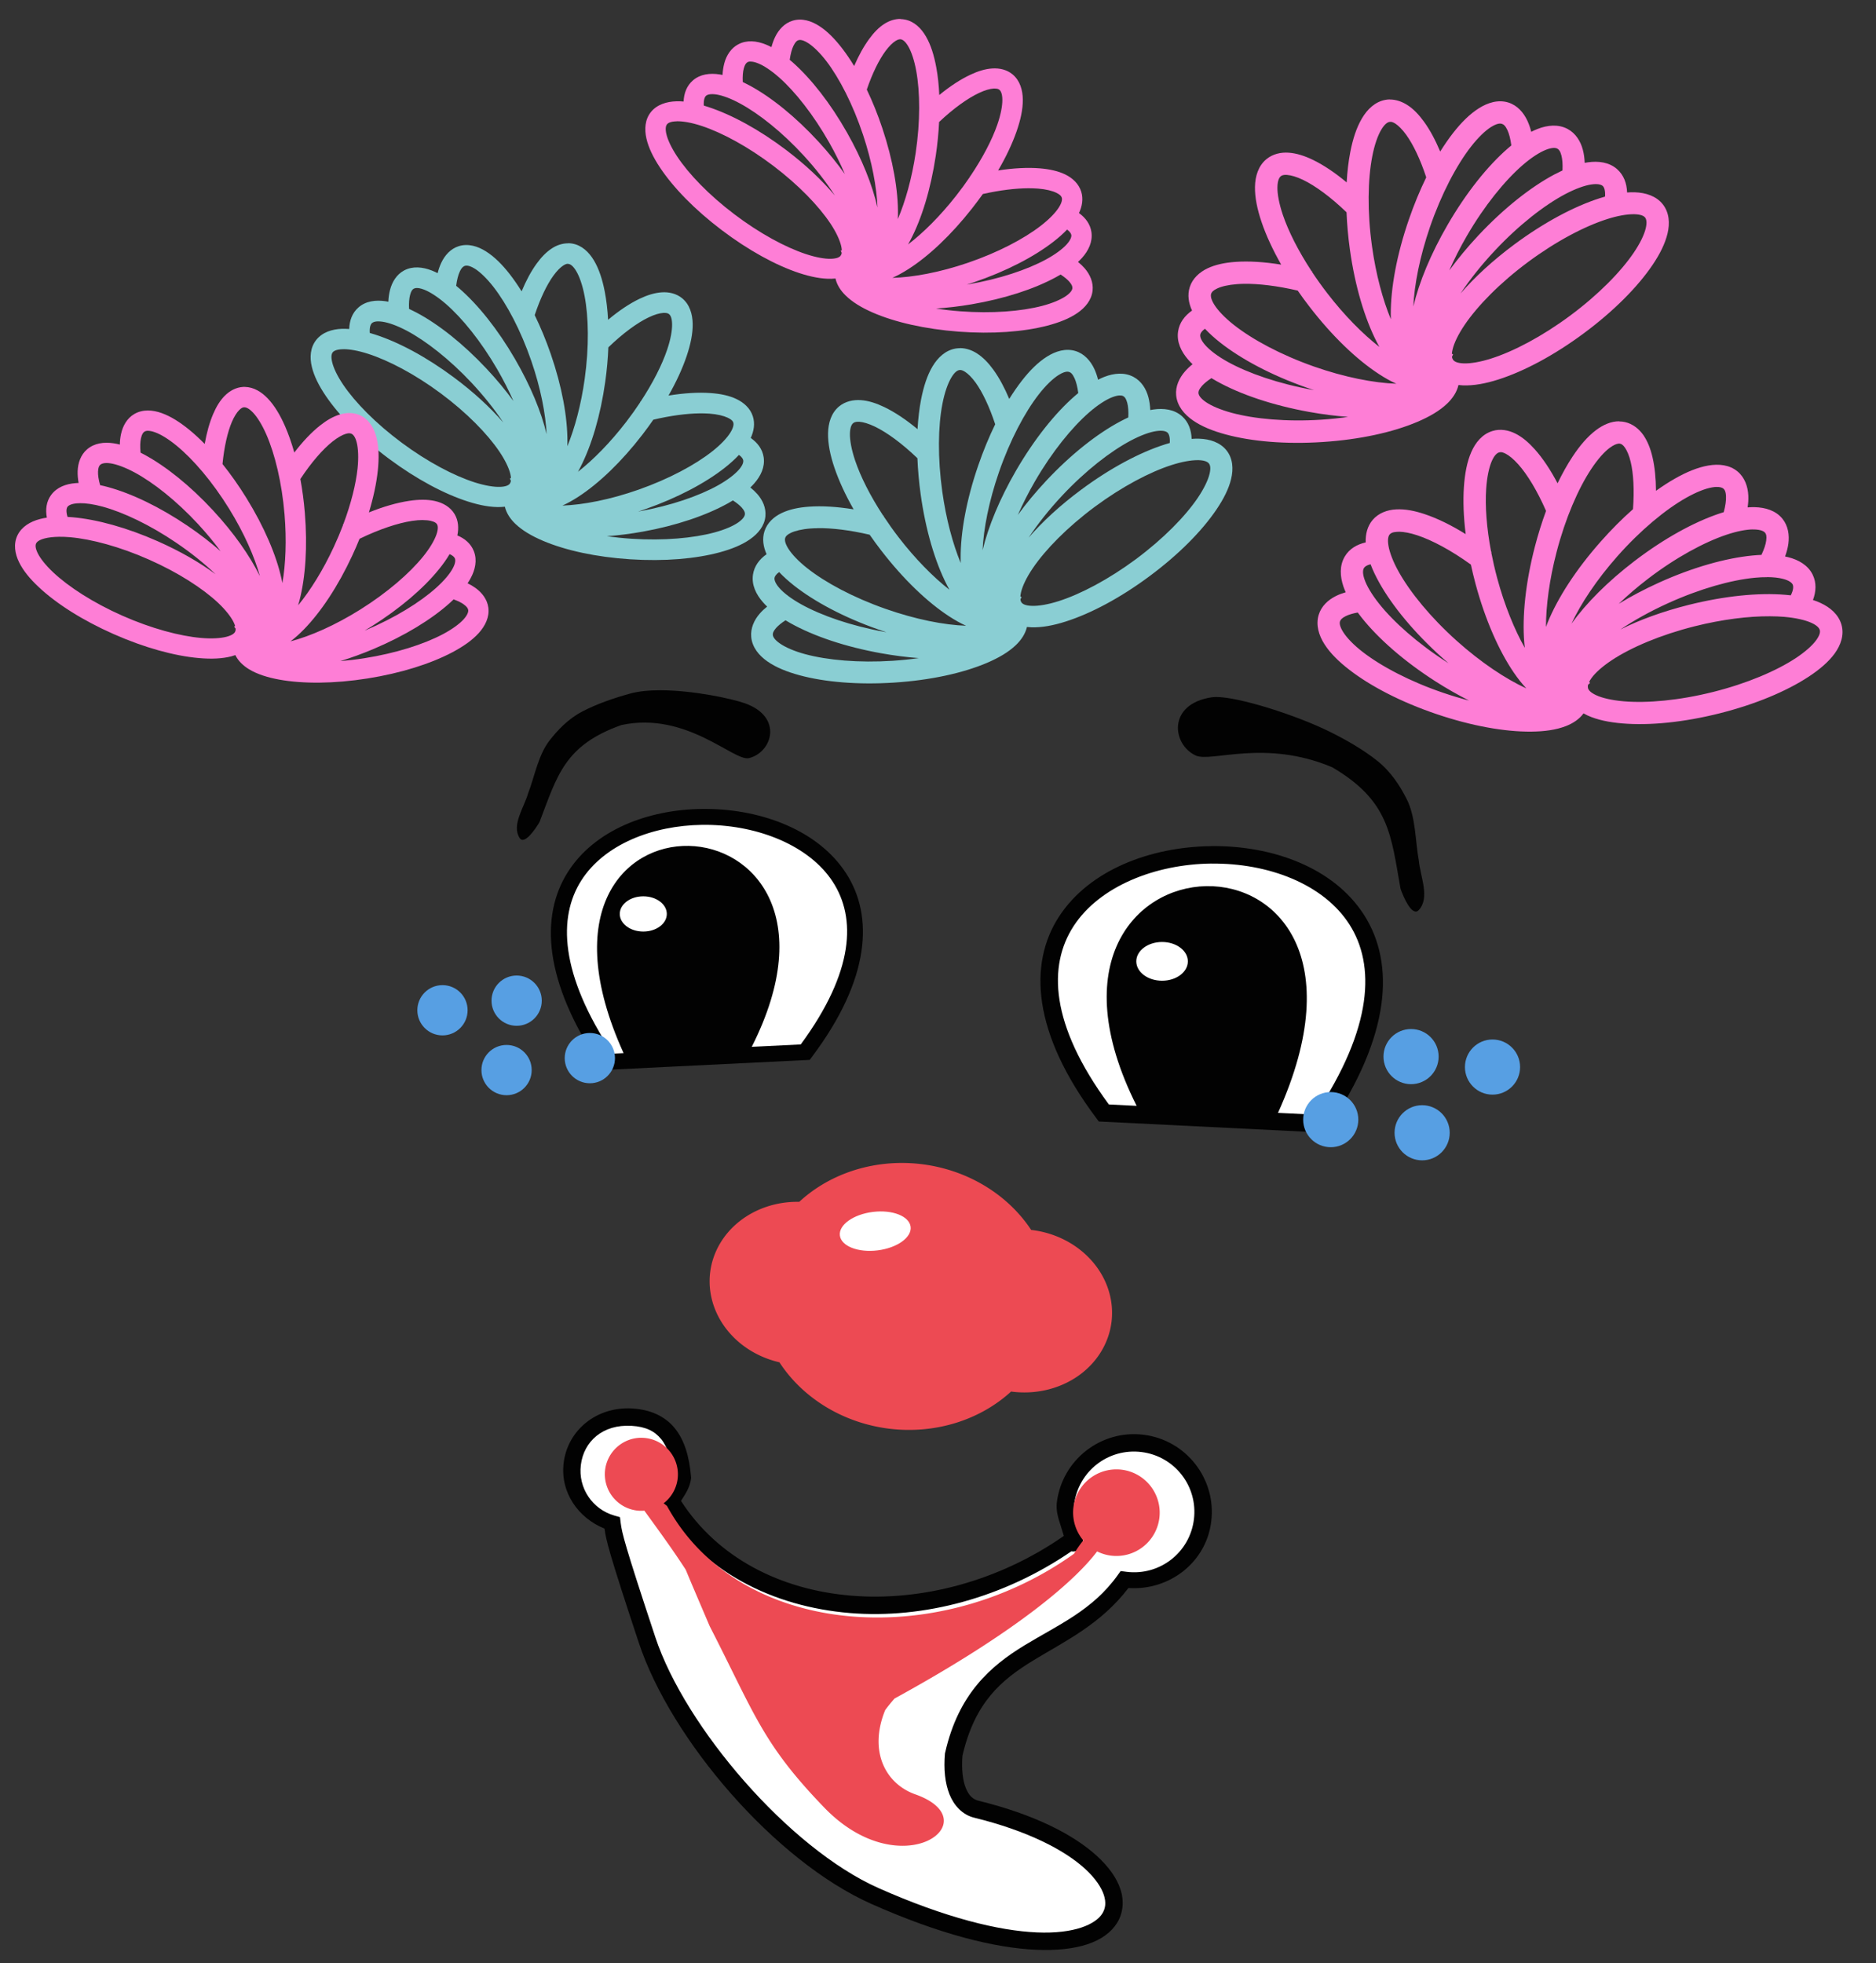
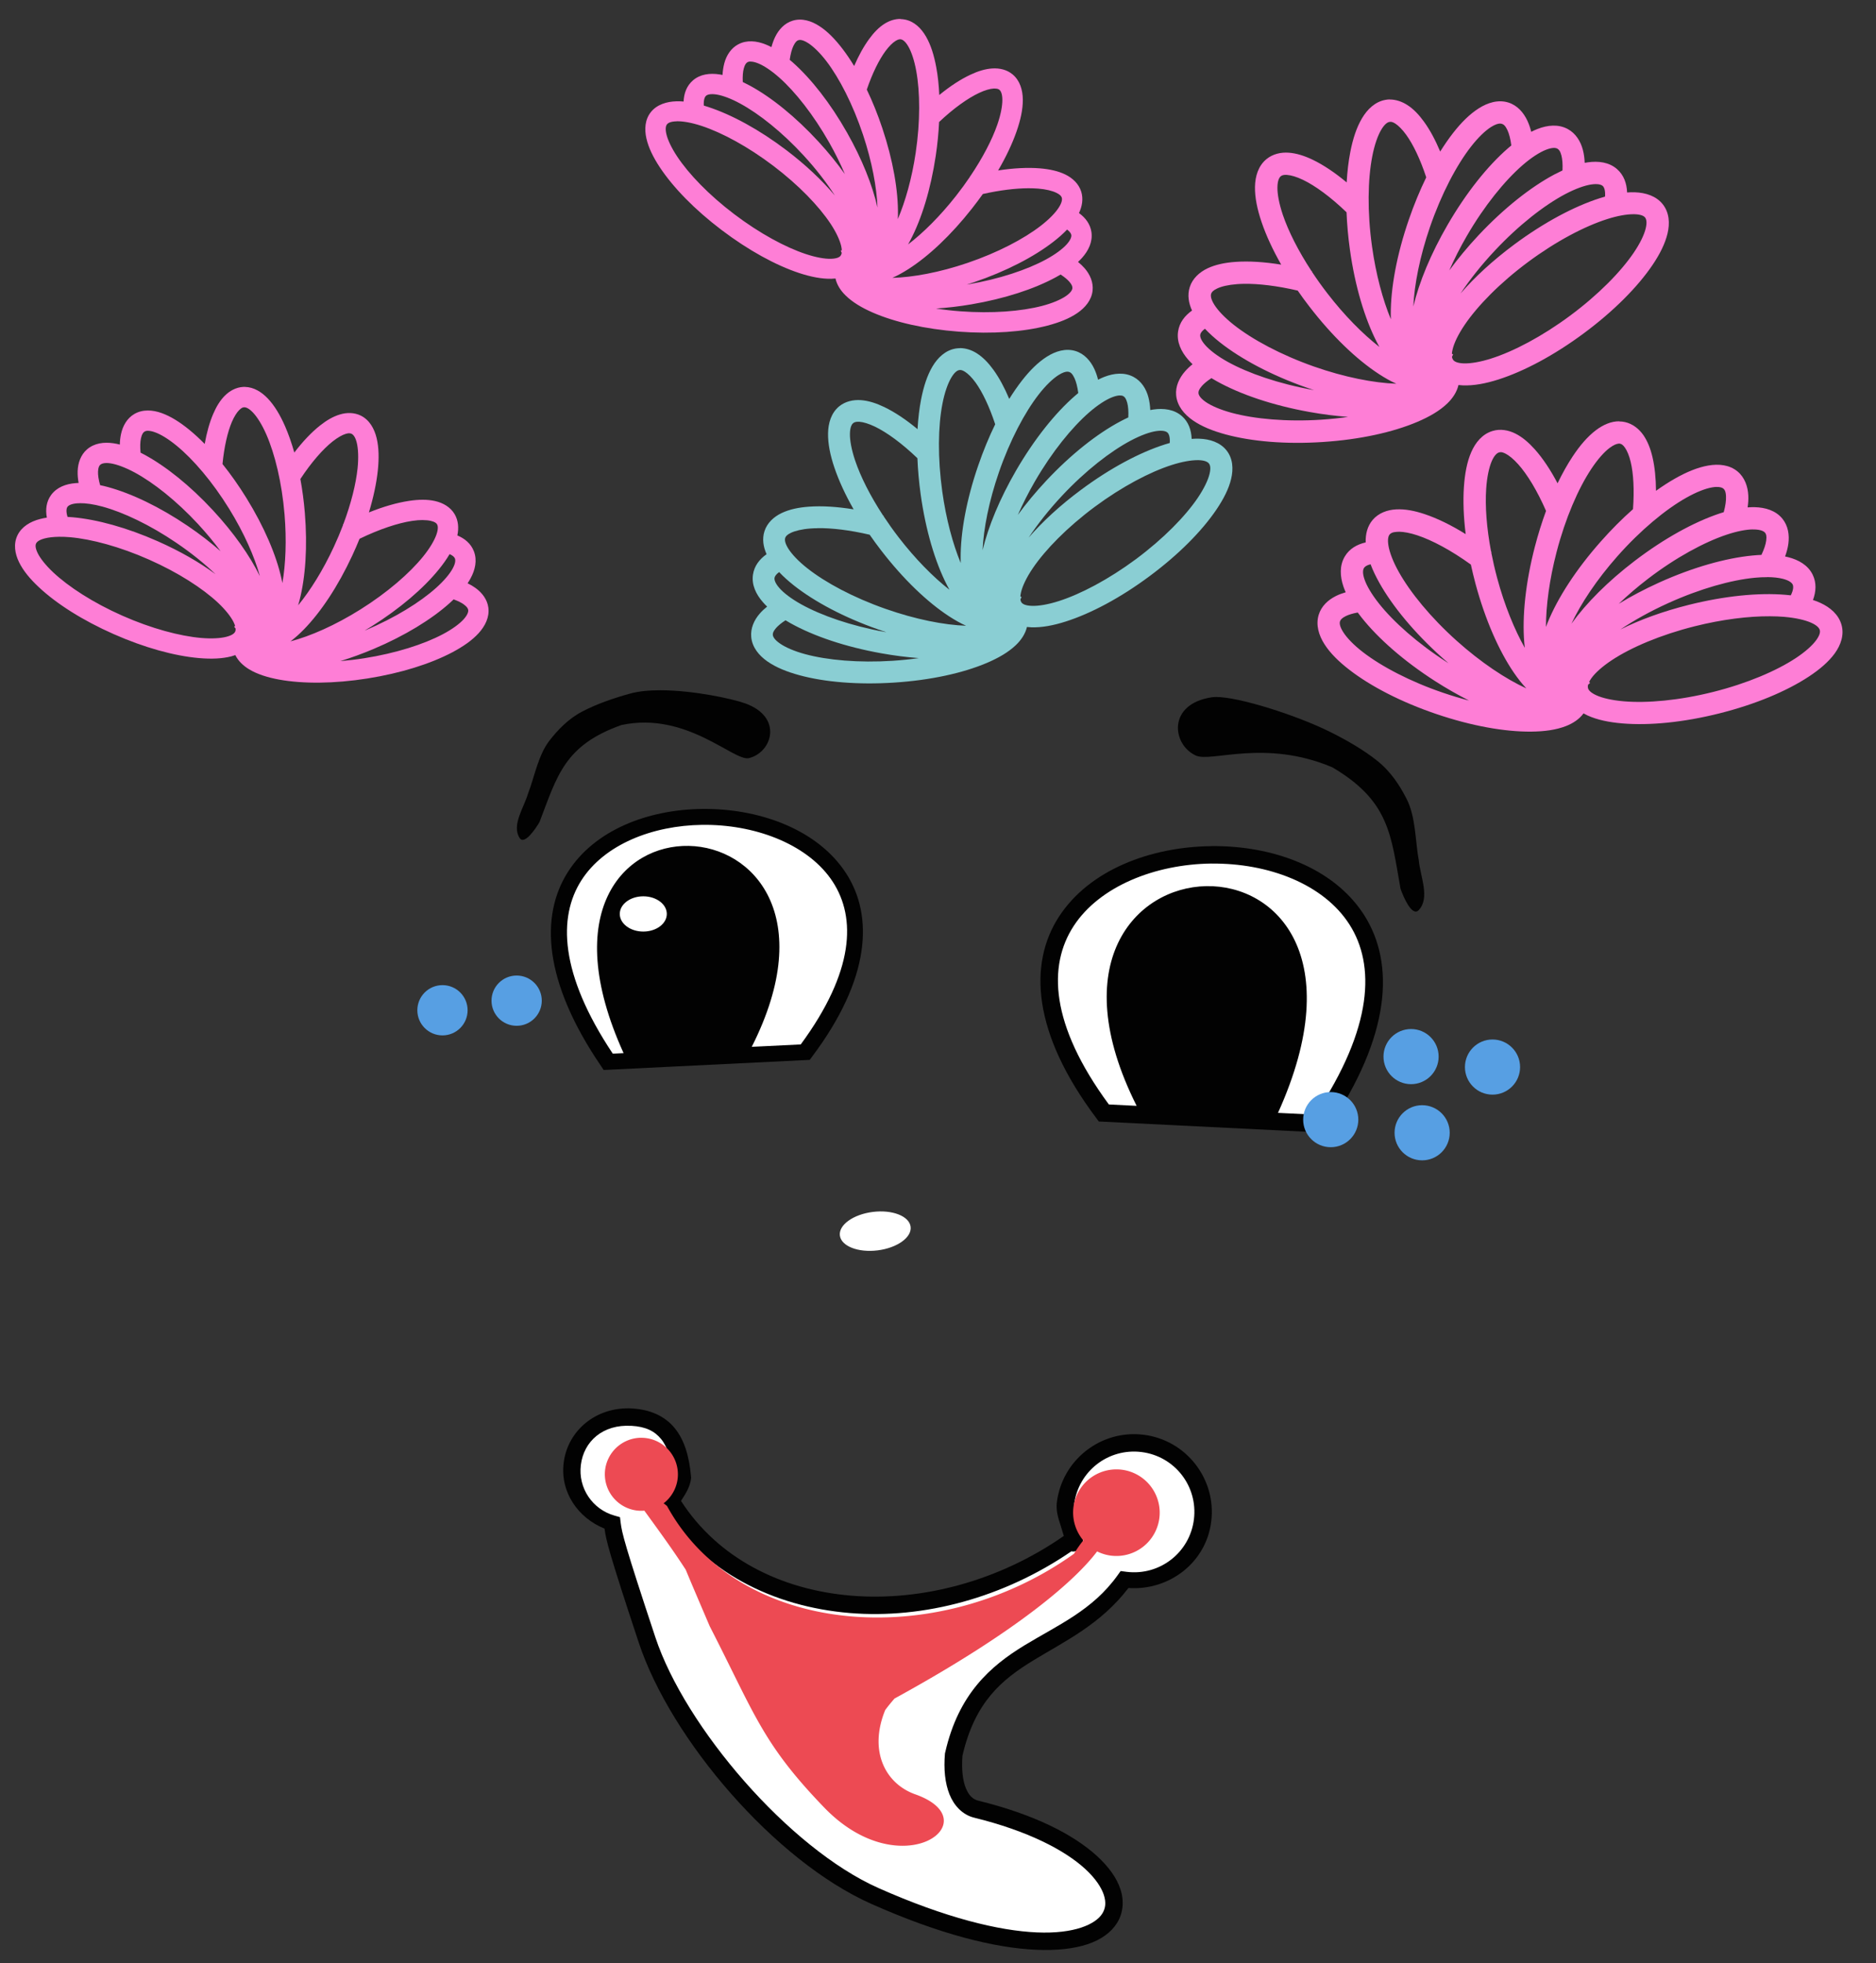
<svg xmlns="http://www.w3.org/2000/svg" xmlns:ns1="http://www.inkscape.org/namespaces/inkscape" xmlns:ns2="http://sodipodi.sourceforge.net/DTD/sodipodi-0.dtd" width="43mm" height="45mm" viewBox="0 0 43 45" version="1.1" id="svg418" ns1:version="1.2.2 (732a01da63, 2022-12-09)" ns2:docname="Clown logo.svg" xml:space="preserve">
  <rect x="0" y="0" width="43" height="45" fill="#333333" stroke="none" />
  <ns2:namedview id="namedview420" pagecolor="#ffffff" bordercolor="#999999" borderopacity="1" ns1:showpageshadow="0" ns1:pageopacity="0" ns1:pagecheckerboard="0" ns1:deskcolor="#d1d1d1" ns1:document-units="mm" showgrid="false" ns1:zoom="3.107219" ns1:cx="114.25008" ns1:cy="115.05465" ns1:window-width="1920" ns1:window-height="991" ns1:window-x="-9" ns1:window-y="-9" ns1:window-maximized="1" ns1:current-layer="layer1" />
  <defs id="defs415">
    <ns1:path-effect effect="bspline" id="path-effect4409" is_visible="true" lpeversion="1" weight="33.333" steps="2" helper_size="0" apply_no_weight="true" apply_with_weight="true" only_selected="false" />
    <ns1:path-effect effect="bspline" id="path-effect4405" is_visible="true" lpeversion="1" weight="33.333" steps="2" helper_size="0" apply_no_weight="true" apply_with_weight="true" only_selected="false" />
    <ns1:path-effect effect="bspline" id="path-effect3784" is_visible="true" lpeversion="1" weight="33.333" steps="2" helper_size="0" apply_no_weight="true" apply_with_weight="true" only_selected="false" />
    <ns1:path-effect effect="bspline" id="path-effect3780" is_visible="true" lpeversion="1" weight="33.333" steps="2" helper_size="0" apply_no_weight="true" apply_with_weight="true" only_selected="false" />
    <ns1:path-effect effect="bspline" id="path-effect3776" is_visible="true" lpeversion="1" weight="33.333" steps="2" helper_size="0" apply_no_weight="true" apply_with_weight="true" only_selected="false" />
    <ns1:path-effect effect="bspline" id="path-effect3772" is_visible="true" lpeversion="1" weight="33.333" steps="2" helper_size="0" apply_no_weight="true" apply_with_weight="true" only_selected="false" />
    <ns1:path-effect effect="bspline" id="path-effect3768" is_visible="true" lpeversion="1" weight="33.333" steps="2" helper_size="0" apply_no_weight="true" apply_with_weight="true" only_selected="false" />
    <ns1:path-effect effect="bspline" id="path-effect3764" is_visible="true" lpeversion="1" weight="33.333" steps="2" helper_size="0" apply_no_weight="true" apply_with_weight="true" only_selected="false" />
    <ns1:path-effect effect="bspline" id="path-effect3760" is_visible="true" lpeversion="1" weight="33.333" steps="2" helper_size="0" apply_no_weight="true" apply_with_weight="true" only_selected="false" />
    <ns1:path-effect effect="spiro" id="path-effect3756" is_visible="true" lpeversion="1" />
  </defs>
  <g ns1:label="Layer 1" ns1:groupmode="layer" id="layer1">
    <g id="g17331" transform="translate(-81.864,-17.616)">
      <path style="color:#000000;fill:#ffffff;stroke-width:0.4;-inkscape-stroke:none" d="m 94.982,51.169 c -0.078,0.63 0.32,1.21 0.912,1.378 0.031,0.245 0.095,0.527 0.803,2.662 0.708,2.135 3.088,4.918 5.221,5.866 6.243,2.776 7.341,-0.76 2.324,-1.99 -0.389,-0.095 -0.573,-0.586 -0.517,-1.256 0.59,-2.592 2.701,-2.283 3.92,-3.988 l 0.02,0.003 c 0.868,0.107 1.659,-0.509 1.766,-1.377 0.107,-0.868 -0.51,-1.659 -1.378,-1.766 -0.868,-0.107 -1.659,0.509 -1.766,1.377 -0.03,0.241 0.181,0.689 0.202,0.846 -3.085,2.236 -7.515,1.96 -9.249,-0.861 0.131,-0.167 0.24,-0.367 0.267,-0.581 -0.077,-0.882 -0.421,-1.34 -1.16,-1.383 -0.739,-0.043 -1.284,0.428 -1.364,1.07 z m 11.506,1.761 c 0.005,0.045 -0.008,0.064 -0.052,0.041 z" id="path11423" />
      <path style="color:#000000;fill:#020202;-inkscape-stroke:none" d="m 96.358,49.9 c -0.829,-0.048 -1.483,0.505 -1.574,1.246 -0.084,0.675 0.332,1.265 0.936,1.508 0.034,0.257 0.1,0.546 0.787,2.619 0.734,2.213 3.116,5 5.33,5.984 1.577,0.701 2.837,1.01 3.775,1.051 0.939,0.041 1.582,-0.172 1.859,-0.619 0.138,-0.224 0.162,-0.501 0.076,-0.764 -0.085,-0.263 -0.27,-0.52 -0.541,-0.768 -0.542,-0.494 -1.439,-0.953 -2.717,-1.266 -0.125,-0.031 -0.218,-0.116 -0.289,-0.293 -0.07,-0.173 -0.099,-0.432 -0.076,-0.736 0.285,-1.232 0.894,-1.74 1.627,-2.188 0.711,-0.434 1.54,-0.823 2.178,-1.658 0.936,0.063 1.782,-0.583 1.898,-1.525 0.121,-0.975 -0.575,-1.868 -1.551,-1.988 -0.975,-0.121 -1.868,0.575 -1.988,1.551 -0.024,0.193 0.036,0.37 0.09,0.539 0.034,0.108 0.049,0.16 0.07,0.229 -1.481,1.032 -3.256,1.504 -4.875,1.369 -1.628,-0.135 -3.063,-0.872 -3.9,-2.172 0.1,-0.155 0.206,-0.311 0.23,-0.512 l 0.002,-0.021 -0.002,-0.021 c -0.04,-0.464 -0.15,-0.84 -0.375,-1.115 -0.225,-0.275 -0.562,-0.426 -0.971,-0.449 z m -0.023,0.398 c 0.33,0.019 0.533,0.12 0.684,0.305 0.147,0.18 0.241,0.473 0.279,0.875 -0.025,0.157 -0.105,0.32 -0.217,0.463 l -0.086,0.109 0.074,0.117 c 0.905,1.473 2.512,2.276 4.271,2.422 1.698,0.141 3.535,-0.353 5.084,-1.416 0.007,0.001 0.008,0.005 0.016,0.006 0.047,0.005 0.125,-0.01 0.176,-0.057 0.027,-0.025 0.008,-0.034 0.019,-0.057 l 0.066,-0.049 -0.016,-0.109 v -0.008 c -1.7e-4,-0.001 -0.002,-0.003 -0.002,-0.004 l -0.037,-0.346 -0.053,0.041 c -0.014,-0.04 -0.021,-0.076 -0.035,-0.119 -0.049,-0.155 -0.08,-0.32 -0.074,-0.369 0.094,-0.761 0.782,-1.297 1.543,-1.203 0.761,0.094 1.297,0.782 1.203,1.543 -0.094,0.76 -0.781,1.296 -1.541,1.203 l -0.139,-0.018 -0.07,0.098 c -0.575,0.803 -1.365,1.137 -2.137,1.607 -0.771,0.471 -1.508,1.105 -1.814,2.453 l -0.004,0.014 -0.002,0.014 c -0.03,0.357 0.001,0.674 0.105,0.934 0.104,0.26 0.3,0.468 0.564,0.533 1.231,0.302 2.075,0.744 2.543,1.172 0.234,0.214 0.373,0.424 0.43,0.598 0.056,0.174 0.04,0.306 -0.035,0.428 -0.151,0.243 -0.636,0.47 -1.502,0.432 -0.866,-0.038 -2.086,-0.331 -3.631,-1.018 -2.05,-0.912 -4.429,-3.689 -5.111,-5.746 -0.707,-2.133 -0.766,-2.393 -0.795,-2.623 l -0.016,-0.131 -0.129,-0.037 c -0.499,-0.142 -0.834,-0.627 -0.768,-1.16 0.067,-0.543 0.506,-0.934 1.154,-0.896 z" id="path11425" />
      <path id="path10583" style="fill:#ed4a53;fill-opacity:1;stroke:none;stroke-width:0.278;stroke-dasharray:none;stroke-opacity:1" d="m 96.543,50.572 a 0.838,0.838 0 0 0 -0.809,0.734 0.838,0.838 0 0 0 0.729,0.934 0.838,0.838 0 0 0 0.17,0.003 c 0.276,0.381 0.632,0.864 0.949,1.354 0.112,0.273 0.287,0.68 0.549,1.294 1.034,2.016 1.204,2.684 2.624,4.156 1.775,1.84 3.815,0.309 2.088,-0.302 -0.677,-0.239 -1.077,-0.983 -0.689,-1.932 0.064,-0.087 0.136,-0.175 0.214,-0.264 2.845,-1.558 4.154,-2.721 4.643,-3.372 a 0.993,0.993 0 0 0 0.32,0.097 0.993,0.993 0 0 0 1.107,-0.863 0.993,0.993 0 0 0 -0.863,-1.107 0.993,0.993 0 0 0 -0.148,-0.007 0.993,0.993 0 0 0 -0.959,0.87 0.993,0.993 0 0 0 0.227,0.758 c -0.07,0.085 -0.142,0.187 -0.214,0.306 -3.154,2.255 -7.686,1.905 -9.324,-1.088 l -0.003,-0.007 c -0.028,-0.023 -0.052,-0.041 -0.079,-0.062 a 0.838,0.838 0 0 0 0.321,-0.561 0.838,0.838 0 0 0 -0.728,-0.934 0.838,0.838 0 0 0 -0.125,-0.006 z" />
-       <path id="ellipse10443" style="fill:#ed4a53;fill-opacity:1;stroke:none;stroke-width:0;stroke-dasharray:none;stroke-opacity:1" d="m 102.489,44.273 a 3.376,3.055 7.053 0 0 -2.305,0.891 2.063,1.867 7.053 0 0 -2.042,1.614 2.063,1.867 7.053 0 0 1.587,2.064 3.376,3.055 7.053 0 0 2.514,1.522 3.376,3.055 7.053 0 0 2.797,-0.852 2.063,1.867 7.053 0 0 0.025,0.004 2.063,1.867 7.053 0 0 2.276,-1.599 2.063,1.867 7.053 0 0 -1.818,-2.106 2.063,1.867 7.053 0 0 -0.023,-0.002 3.376,3.055 7.053 0 0 -2.507,-1.508 3.376,3.055 7.053 0 0 -0.504,-0.028 z" />
      <path style="color:#000000;fill:#ffffff;stroke-width:0.4;-inkscape-stroke:none" d="m 107.155,43.127 c -5.78,-7.689 10.725,-8.171 4.977,0.246 z" id="path11035" />
      <path id="path11037" style="color:#000000;fill:#020202;-inkscape-stroke:none" d="m 109.629,37.011 c -1.393,0.015 -2.797,0.544 -3.494,1.619 -0.696,1.075 -0.614,2.658 0.859,4.617 l 0.056,0.076 0.094,0.004 5.09,0.252 0.062,-0.094 c 1.462,-2.14 1.538,-3.791 0.838,-4.891 -0.7,-1.099 -2.113,-1.599 -3.506,-1.584 z m 0.004,0.4 c 1.293,-0.014 2.567,0.462 3.164,1.399 0.586,0.921 0.55,2.347 -0.789,4.357 l -0.851,-0.042 c 3.214,-7.11 -6.523,-6.695 -3.24,-0.161 l -0.637,-0.032 c -1.354,-1.841 -1.393,-3.185 -0.809,-4.086 0.593,-0.915 1.869,-1.421 3.162,-1.436 z" />
      <path style="color:#000000;fill:#ffffff;stroke-width:0.364;-inkscape-stroke:none" d="m 100.329,41.731 c 5.266,-7.006 -9.772,-7.445 -4.535,0.224 z" id="path11042" />
      <path id="path11044" style="color:#000000;fill:#020202;-inkscape-stroke:none" d="m 96.998,33.438 c -0.253,-5.3e-5 -0.491,0.021 -0.687,0.075 -0.392,0.108 -0.776,0.242 -1.102,0.413 -0.326,0.171 -0.564,0.426 -0.75,0.665 -0.26,0.333 -0.345,0.838 -0.49,1.21 -0.098,0.335 -0.383,0.727 -0.195,1.023 0.109,0.172 0.369,-0.216 0.456,-0.364 0.409,-1.068 0.57,-1.759 1.877,-2.225 1.499,-0.321 2.579,0.844 2.926,0.758 0.531,-0.132 0.788,-0.942 -0.093,-1.256 -0.291,-0.104 -1.183,-0.299 -1.941,-0.299 z m 12.729,0.155 c -0.035,3.35e-4 -0.067,0.003 -0.095,0.007 -1.014,0.156 -0.905,1.082 -0.36,1.334 0.356,0.164 1.58,-0.386 3.13,0.27 1.312,0.772 1.344,1.551 1.564,2.786 0.063,0.178 0.263,0.651 0.417,0.487 0.264,-0.281 0.037,-0.763 5.2e-4,-1.144 -0.08,-0.431 -0.067,-0.993 -0.279,-1.406 -0.151,-0.296 -0.355,-0.619 -0.671,-0.871 -0.316,-0.252 -0.703,-0.477 -1.103,-0.674 -0.75,-0.37 -2.072,-0.795 -2.603,-0.79 z m -11.772,2.565 c -1.23,0.015 -2.456,0.475 -3.074,1.445 -0.638,1.002 -0.568,2.505 0.764,4.455 l 0.056,0.084 4.723,-0.232 0.051,-0.069 c 1.342,-1.786 1.417,-3.228 0.783,-4.207 -0.634,-0.979 -1.914,-1.462 -3.183,-1.476 -0.04,-4.35e-4 -0.08,-4.88e-4 -0.119,0 z m 0.005,0.365 c 0.037,-4.69e-4 0.074,-4.04e-4 0.111,0 1.178,0.013 2.343,0.475 2.883,1.308 0.532,0.821 0.498,2.047 -0.736,3.725 l -1.123,0.055 c 3.018,-5.974 -5.889,-6.356 -2.938,0.144 l -0.248,0.012 c -1.22,-1.831 -1.255,-3.13 -0.721,-3.969 0.527,-0.827 1.633,-1.261 2.772,-1.275 z" />
      <path id="path10453" style="color:#000000;fill:#fe7ed6;stroke-dashoffset:22611.4;-inkscape-stroke:none" d="m 118.981,27.273 c -0.19,-0.002 -0.372,0.081 -0.53,0.199 -0.195,0.146 -0.373,0.353 -0.543,0.611 -0.119,0.18 -0.234,0.386 -0.343,0.611 -0.163,-0.31 -0.339,-0.574 -0.522,-0.779 -0.139,-0.155 -0.283,-0.279 -0.443,-0.36 -0.161,-0.081 -0.348,-0.115 -0.527,-0.06 -0.233,0.071 -0.39,0.263 -0.487,0.486 -0.097,0.223 -0.147,0.492 -0.168,0.801 -0.021,0.321 -0.008,0.685 0.041,1.077 -0.333,-0.207 -0.653,-0.363 -0.945,-0.46 -0.231,-0.077 -0.447,-0.118 -0.649,-0.107 -0.202,0.01 -0.404,0.083 -0.539,0.242 -0.122,0.145 -0.165,0.328 -0.159,0.515 -0.2,0.046 -0.372,0.144 -0.478,0.321 -0.125,0.208 -0.111,0.457 -0.033,0.688 0.015,0.045 0.033,0.089 0.053,0.134 -0.079,0.023 -0.153,0.05 -0.223,0.085 -0.18,0.089 -0.336,0.233 -0.396,0.431 -0.071,0.232 0.002,0.471 0.133,0.676 0.131,0.205 0.326,0.397 0.571,0.586 0.489,0.378 1.184,0.738 1.99,1.012 0.806,0.274 1.571,0.41 2.18,0.404 0.305,-0.003 0.569,-0.04 0.793,-0.127 0.159,-0.062 0.306,-0.157 0.403,-0.291 0.03,0.017 0.06,0.032 0.091,0.047 0.223,0.102 0.492,0.157 0.801,0.183 0.617,0.052 1.397,-0.023 2.222,-0.23 0.825,-0.207 1.54,-0.508 2.048,-0.842 0.254,-0.167 0.457,-0.342 0.597,-0.534 0.139,-0.193 0.22,-0.425 0.153,-0.658 -0.067,-0.234 -0.26,-0.397 -0.483,-0.499 -0.054,-0.025 -0.11,-0.047 -0.17,-0.066 0.072,-0.194 0.084,-0.395 -0.007,-0.581 -0.107,-0.218 -0.323,-0.34 -0.559,-0.4 -0.024,-0.006 -0.048,-0.012 -0.073,-0.017 0.036,-0.099 0.062,-0.196 0.075,-0.292 0.027,-0.2 -0.005,-0.412 -0.137,-0.574 -0.153,-0.188 -0.391,-0.258 -0.635,-0.264 -0.053,-0.001 -0.107,3.66e-4 -0.162,0.005 0.014,-0.092 0.02,-0.181 0.016,-0.268 -0.009,-0.208 -0.082,-0.418 -0.246,-0.555 -0.187,-0.155 -0.434,-0.178 -0.674,-0.136 -0.24,0.042 -0.493,0.146 -0.762,0.299 -0.141,0.08 -0.286,0.174 -0.434,0.28 -0.002,-0.287 -0.028,-0.548 -0.081,-0.774 -0.045,-0.192 -0.111,-0.362 -0.209,-0.504 -0.099,-0.141 -0.243,-0.257 -0.418,-0.297 -0.044,-0.01 -0.088,-0.015 -0.132,-0.015 z m -0.019,0.511 c 0.015,-0.001 0.028,1.79e-4 0.038,0.003 0.031,0.007 0.065,0.026 0.111,0.092 0.046,0.066 0.096,0.179 0.131,0.328 0.063,0.265 0.084,0.643 0.052,1.08 -0.248,0.219 -0.497,0.468 -0.739,0.742 -0.564,0.637 -0.985,1.288 -1.215,1.852 -0.015,0.036 -0.028,0.071 -0.041,0.106 2.9e-4,-0.484 0.079,-1.084 0.243,-1.715 0.202,-0.777 0.497,-1.456 0.795,-1.906 0.149,-0.225 0.298,-0.392 0.422,-0.484 0.093,-0.069 0.159,-0.093 0.204,-0.097 z m -2.7,0.196 c 0.026,4.54e-4 0.061,0.009 0.11,0.034 0.078,0.039 0.181,0.121 0.291,0.244 0.208,0.232 0.436,0.606 0.638,1.069 -0.095,0.257 -0.18,0.53 -0.255,0.816 -0.214,0.824 -0.295,1.597 -0.244,2.203 0.003,0.041 0.007,0.081 0.012,0.12 -0.237,-0.42 -0.465,-0.975 -0.633,-1.599 -0.053,-0.198 -0.098,-0.394 -0.135,-0.584 l 0.008,-0.011 c -0.004,-0.003 -0.008,-0.006 -0.012,-0.009 -0.104,-0.546 -0.14,-1.049 -0.113,-1.444 0.018,-0.269 0.066,-0.489 0.127,-0.631 0.062,-0.142 0.124,-0.188 0.166,-0.201 0.012,-0.004 0.025,-0.006 0.041,-0.006 z m 4.944,0.798 c 0.087,-0.003 0.135,0.017 0.16,0.038 0.029,0.025 0.056,0.067 0.06,0.181 0.004,0.089 -0.012,0.213 -0.052,0.359 -0.031,0.01 -0.063,0.02 -0.095,0.03 -0.587,0.196 -1.273,0.573 -1.949,1.089 -0.612,0.467 -1.11,0.969 -1.447,1.437 0.215,-0.459 0.579,-1.009 1.054,-1.546 0.532,-0.601 1.103,-1.072 1.573,-1.338 0.235,-0.133 0.443,-0.214 0.595,-0.24 0.038,-0.007 0.071,-0.01 0.1,-0.011 z m 0.837,0.974 c 0.01,-1.26e-4 0.02,-2.05e-4 0.029,0 0.154,0.003 0.223,0.043 0.25,0.076 0.024,0.029 0.04,0.074 0.025,0.181 -0.011,0.084 -0.047,0.197 -0.109,0.326 -0.066,0.003 -0.133,0.007 -0.202,0.014 -0.616,0.059 -1.369,0.27 -2.145,0.621 -0.333,0.151 -0.643,0.315 -0.923,0.486 0.201,-0.193 0.426,-0.386 0.671,-0.574 0.638,-0.488 1.289,-0.839 1.801,-1.01 0.24,-0.08 0.449,-0.12 0.601,-0.121 z m -8.109,0.052 c 0.106,0.002 0.251,0.027 0.418,0.083 0.341,0.113 0.774,0.344 1.226,0.67 0.032,0.146 0.067,0.294 0.107,0.443 0.222,0.822 0.535,1.533 0.879,2.036 0.093,0.135 0.187,0.255 0.285,0.359 -0.469,-0.214 -1.04,-0.593 -1.596,-1.091 -0.598,-0.536 -1.065,-1.109 -1.328,-1.58 -0.132,-0.235 -0.211,-0.448 -0.236,-0.6 -0.025,-0.152 -6.6e-4,-0.224 0.027,-0.257 0.024,-0.029 0.065,-0.055 0.174,-0.061 0.013,-6.88e-4 0.028,-7.77e-4 0.043,-5.17e-4 z m -0.655,0.746 c 0.051,0.136 0.118,0.276 0.199,0.421 0.302,0.54 0.801,1.144 1.434,1.713 0.051,0.046 0.102,0.09 0.152,0.133 -0.011,-0.007 -0.021,-0.013 -0.032,-0.02 -0.676,-0.434 -1.228,-0.927 -1.563,-1.35 -0.167,-0.211 -0.281,-0.407 -0.33,-0.553 -0.05,-0.146 -0.034,-0.222 -0.011,-0.259 0.018,-0.03 0.063,-0.064 0.15,-0.085 z m 9.087,0.294 c 0.144,8.89e-4 0.267,0.015 0.361,0.039 0.15,0.038 0.208,0.092 0.227,0.131 0.019,0.04 0.021,0.119 -0.043,0.248 -0.04,-0.005 -0.081,-0.009 -0.122,-0.012 -0.617,-0.052 -1.396,0.025 -2.222,0.232 -0.589,0.148 -1.121,0.342 -1.562,0.563 0.316,-0.212 0.689,-0.42 1.1,-0.606 0.732,-0.331 1.444,-0.529 1.981,-0.58 0.101,-0.01 0.195,-0.014 0.282,-0.013 z m -9.382,0.811 c 0.027,0.037 0.055,0.073 0.085,0.111 0.384,0.485 0.971,1.001 1.687,1.461 0.263,0.169 0.525,0.318 0.781,0.447 -0.191,-0.049 -0.388,-0.108 -0.588,-0.176 -0.76,-0.258 -1.417,-0.604 -1.844,-0.933 -0.214,-0.165 -0.368,-0.327 -0.451,-0.457 -0.083,-0.13 -0.089,-0.206 -0.076,-0.248 0.011,-0.035 0.039,-0.076 0.135,-0.123 0.065,-0.032 0.157,-0.06 0.271,-0.081 z m 9.451,0.087 c 0.114,4.84e-4 0.221,0.005 0.322,0.013 0.268,0.023 0.487,0.074 0.625,0.137 0.139,0.063 0.181,0.123 0.193,0.165 0.012,0.042 0.006,0.112 -0.081,0.232 -0.087,0.12 -0.249,0.267 -0.469,0.412 -0.441,0.291 -1.114,0.58 -1.892,0.775 -0.779,0.196 -1.515,0.261 -2.052,0.215 -0.268,-0.023 -0.487,-0.074 -0.625,-0.137 -0.139,-0.063 -0.181,-0.122 -0.193,-0.163 -0.005,-0.019 -0.007,-0.045 0.002,-0.08 0.015,-0.014 0.031,-0.028 0.045,-0.042 l -0.021,-0.022 c 0.013,-0.026 0.03,-0.056 0.054,-0.089 0.087,-0.12 0.249,-0.267 0.469,-0.412 0.441,-0.291 1.114,-0.578 1.893,-0.774 0.633,-0.159 1.237,-0.233 1.729,-0.23 z" />
      <path id="path10473" style="color:#000000;fill:#fe7ed6;stroke-dashoffset:22611.4;-inkscape-stroke:none" d="m 113.724,19.895 c -0.033,1.33e-4 -0.066,0.003 -0.099,0.009 -0.24,0.041 -0.419,0.215 -0.543,0.424 -0.124,0.209 -0.209,0.47 -0.268,0.774 -0.041,0.212 -0.069,0.445 -0.083,0.695 -0.269,-0.224 -0.531,-0.4 -0.778,-0.519 -0.188,-0.09 -0.37,-0.149 -0.549,-0.162 h -5.2e-4 c -0.179,-0.013 -0.365,0.028 -0.51,0.147 -0.188,0.154 -0.259,0.391 -0.264,0.635 -0.004,0.243 0.051,0.512 0.15,0.805 0.103,0.305 0.256,0.636 0.451,0.979 -0.388,-0.063 -0.744,-0.085 -1.051,-0.063 -0.243,0.018 -0.456,0.062 -0.638,0.148 -0.183,0.087 -0.344,0.231 -0.407,0.43 -0.058,0.181 -0.026,0.366 0.052,0.537 l -5.1e-4,5.17e-4 c -0.167,0.119 -0.289,0.276 -0.319,0.48 -0.036,0.24 0.072,0.463 0.232,0.646 0.031,0.035 0.065,0.07 0.1,0.104 -0.064,0.051 -0.121,0.105 -0.172,0.163 -0.132,0.151 -0.224,0.344 -0.204,0.551 0.023,0.242 0.183,0.434 0.383,0.573 0.2,0.139 0.452,0.241 0.75,0.322 0.597,0.162 1.377,0.23 2.226,0.174 0.849,-0.055 1.608,-0.223 2.168,-0.461 0.28,-0.119 0.512,-0.254 0.685,-0.42 0.124,-0.118 0.222,-0.264 0.259,-0.425 0.034,0.004 0.068,0.007 0.102,0.008 0.245,0.009 0.515,-0.04 0.81,-0.134 0.59,-0.188 1.282,-0.556 1.965,-1.063 0.683,-0.507 1.23,-1.059 1.571,-1.563 0.17,-0.252 0.289,-0.491 0.344,-0.722 0.055,-0.231 0.042,-0.478 -0.109,-0.669 -0.151,-0.191 -0.393,-0.266 -0.638,-0.275 -0.059,-0.002 -0.119,-3.59e-4 -0.18,0.004 -0.008,-0.207 -0.073,-0.396 -0.229,-0.534 -0.182,-0.161 -0.429,-0.191 -0.67,-0.157 -0.024,0.004 -0.049,0.008 -0.073,0.012 -0.004,-0.104 -0.017,-0.204 -0.042,-0.298 -0.051,-0.196 -0.164,-0.379 -0.348,-0.478 -0.214,-0.115 -0.461,-0.09 -0.687,-0.002 -0.049,0.019 -0.099,0.041 -0.148,0.067 -0.023,-0.091 -0.052,-0.175 -0.088,-0.254 -0.088,-0.189 -0.233,-0.355 -0.438,-0.418 -0.232,-0.072 -0.471,0.003 -0.676,0.133 -0.205,0.13 -0.4,0.322 -0.59,0.566 -0.1,0.128 -0.198,0.271 -0.295,0.425 -0.111,-0.265 -0.235,-0.497 -0.372,-0.685 -0.116,-0.16 -0.24,-0.292 -0.385,-0.384 -0.118,-0.075 -0.257,-0.125 -0.401,-0.124 z m 0.012,0.513 c 0.028,5.54e-4 0.062,0.01 0.113,0.043 0.068,0.044 0.156,0.13 0.246,0.254 0.16,0.221 0.323,0.56 0.46,0.976 -0.145,0.298 -0.28,0.623 -0.399,0.969 -0.277,0.804 -0.417,1.569 -0.414,2.178 1.2e-4,0.036 9.6e-4,0.071 0.002,0.106 -0.185,-0.446 -0.342,-1.027 -0.432,-1.67 -0.111,-0.795 -0.097,-1.535 0.006,-2.064 0.051,-0.265 0.126,-0.476 0.205,-0.609 0.079,-0.133 0.145,-0.173 0.188,-0.18 0.008,-0.001 0.016,-0.002 0.025,-0.002 z m 2.515,0.041 c 0.015,1.11e-4 0.028,0.003 0.038,0.006 0.037,0.011 0.079,0.041 0.127,0.144 0.038,0.081 0.07,0.201 0.089,0.351 -0.026,0.021 -0.052,0.043 -0.077,0.065 -0.467,0.406 -0.955,1.016 -1.382,1.752 -0.385,0.663 -0.654,1.315 -0.787,1.875 0.023,-0.505 0.15,-1.149 0.382,-1.824 0.262,-0.759 0.608,-1.414 0.939,-1.84 0.166,-0.213 0.328,-0.367 0.459,-0.45 0.098,-0.062 0.166,-0.08 0.212,-0.08 z m 1.22,0.558 c 0.042,-0.002 0.071,0.006 0.09,0.017 0.033,0.018 0.066,0.053 0.093,0.158 0.021,0.082 0.031,0.199 0.024,0.341 -0.06,0.028 -0.12,0.058 -0.182,0.09 -0.546,0.29 -1.161,0.776 -1.743,1.396 -0.251,0.268 -0.475,0.54 -0.67,0.806 0.112,-0.256 0.247,-0.524 0.403,-0.792 0.403,-0.695 0.87,-1.267 1.277,-1.621 0.204,-0.177 0.393,-0.297 0.537,-0.353 0.072,-0.028 0.127,-0.04 0.17,-0.042 z m -6.133,0.617 c 0.009,1.14e-4 0.02,7.62e-4 0.03,0.002 0.087,0.006 0.215,0.042 0.363,0.113 0.281,0.135 0.634,0.393 0.997,0.743 0.011,0.274 0.036,0.559 0.077,0.853 0.117,0.843 0.341,1.585 0.619,2.127 0.019,0.036 0.038,0.072 0.057,0.106 -0.38,-0.296 -0.803,-0.721 -1.197,-1.234 -0.126,-0.163 -0.242,-0.327 -0.349,-0.489 l 0.003,-0.012 c -0.005,-0.001 -0.009,-0.002 -0.013,-0.004 -0.305,-0.465 -0.531,-0.916 -0.658,-1.291 -0.086,-0.256 -0.126,-0.477 -0.123,-0.631 0.003,-0.154 0.042,-0.223 0.076,-0.25 0.023,-0.019 0.053,-0.033 0.118,-0.033 z m 7.103,0.212 c 0.086,-5.07e-4 0.133,0.02 0.158,0.041 0.033,0.029 0.065,0.103 0.054,0.246 -0.038,0.011 -0.077,0.023 -0.117,0.035 -0.59,0.188 -1.283,0.557 -1.966,1.064 -0.488,0.363 -0.906,0.748 -1.229,1.122 0.211,-0.317 0.477,-0.654 0.787,-0.984 0.549,-0.586 1.133,-1.04 1.61,-1.293 0.238,-0.126 0.451,-0.201 0.604,-0.223 0.038,-0.005 0.071,-0.008 0.1,-0.008 z m 0.86,0.69 c 0.01,1.4e-5 0.02,1.84e-4 0.029,5.17e-4 0.152,0.005 0.214,0.041 0.241,0.075 0.027,0.034 0.049,0.104 0.015,0.248 -0.034,0.144 -0.127,0.341 -0.275,0.559 -0.296,0.437 -0.809,0.961 -1.454,1.44 -0.645,0.479 -1.299,0.822 -1.812,0.985 -0.256,0.082 -0.477,0.117 -0.629,0.112 -0.152,-0.005 -0.216,-0.044 -0.243,-0.078 -0.012,-0.016 -0.023,-0.039 -0.028,-0.072 0.009,-0.019 0.018,-0.038 0.026,-0.058 l -0.028,-0.012 c 0.002,-0.029 0.007,-0.063 0.017,-0.103 0.034,-0.144 0.127,-0.34 0.275,-0.559 0.296,-0.437 0.807,-0.961 1.452,-1.44 0.645,-0.479 1.301,-0.822 1.814,-0.985 0.24,-0.077 0.449,-0.112 0.599,-0.112 z m -8.924,1.596 c 0.338,-0.005 0.765,0.046 1.232,0.155 0.085,0.123 0.175,0.247 0.27,0.369 0.519,0.674 1.079,1.21 1.59,1.543 0.137,0.09 0.271,0.165 0.401,0.223 -0.515,-0.018 -1.188,-0.148 -1.893,-0.396 -0.757,-0.267 -1.409,-0.619 -1.832,-0.953 -0.212,-0.167 -0.366,-0.332 -0.448,-0.463 -0.082,-0.131 -0.086,-0.209 -0.072,-0.25 0.011,-0.036 0.039,-0.074 0.137,-0.121 0.098,-0.047 0.256,-0.085 0.457,-0.1 0.05,-0.004 0.103,-0.006 0.158,-0.007 z m -0.895,1.029 c 0.1,0.106 0.215,0.211 0.346,0.314 0.485,0.383 1.176,0.751 1.979,1.034 0.059,0.021 0.118,0.041 0.177,0.06 -0.007,-0.001 -0.014,-0.002 -0.021,-0.004 -0.79,-0.142 -1.489,-0.384 -1.961,-0.646 -0.236,-0.131 -0.412,-0.268 -0.514,-0.384 -0.102,-0.116 -0.12,-0.194 -0.113,-0.237 0.005,-0.035 0.034,-0.083 0.107,-0.136 z m 0.15,1.133 c 0.04,0.024 0.08,0.048 0.122,0.071 0.54,0.301 1.28,0.552 2.117,0.703 0.308,0.056 0.608,0.093 0.893,0.114 -0.196,0.028 -0.401,0.05 -0.612,0.064 -0.801,0.052 -1.538,-0.017 -2.059,-0.158 -0.26,-0.071 -0.465,-0.16 -0.592,-0.248 -0.127,-0.088 -0.162,-0.158 -0.166,-0.201 -0.004,-0.037 0.007,-0.085 0.078,-0.166 0.048,-0.054 0.121,-0.116 0.218,-0.179 z" />
      <path id="path10493" style="color:#000000;fill:#8aced3;stroke-width:0.948;stroke-dashoffset:22611.4;-inkscape-stroke:none" d="m 103.865,25.597 c -0.032,1.11e-4 -0.065,0.003 -0.097,0.008 -0.234,0.04 -0.41,0.208 -0.531,0.412 -0.121,0.204 -0.203,0.459 -0.261,0.756 -0.04,0.207 -0.067,0.435 -0.081,0.68 -0.263,-0.218 -0.519,-0.389 -0.761,-0.506 -0.184,-0.088 -0.36,-0.146 -0.535,-0.159 -0.175,-0.013 -0.359,0.027 -0.5,0.142 -0.183,0.151 -0.251,0.382 -0.255,0.62 -0.004,0.237 0.049,0.5 0.146,0.786 0.101,0.297 0.249,0.621 0.44,0.955 -0.378,-0.061 -0.724,-0.083 -1.024,-0.061 -0.237,0.017 -0.447,0.061 -0.626,0.146 -0.178,0.085 -0.332,0.224 -0.394,0.418 -0.056,0.177 -0.026,0.358 0.049,0.525 -0.164,0.116 -0.282,0.269 -0.312,0.469 -0.035,0.235 0.071,0.452 0.228,0.631 0.03,0.035 0.062,0.068 0.097,0.101 -0.063,0.05 -0.12,0.103 -0.169,0.16 -0.129,0.147 -0.215,0.337 -0.196,0.539 0.023,0.236 0.177,0.423 0.372,0.559 0.195,0.136 0.444,0.237 0.735,0.316 0.583,0.158 1.343,0.222 2.173,0.168 0.829,-0.054 1.57,-0.217 2.117,-0.449 0.274,-0.116 0.501,-0.249 0.67,-0.411 0.121,-0.116 0.216,-0.257 0.253,-0.415 0.033,0.004 0.067,0.007 0.1,0.008 0.239,0.008 0.503,-0.041 0.791,-0.133 0.576,-0.184 1.251,-0.542 1.918,-1.038 0.667,-0.495 1.2,-1.034 1.533,-1.526 0.166,-0.246 0.285,-0.479 0.338,-0.705 0.054,-0.226 0.042,-0.466 -0.105,-0.652 -0.147,-0.186 -0.385,-0.261 -0.624,-0.269 -0.057,-0.002 -0.116,-5.38e-4 -0.176,0.004 -0.008,-0.202 -0.071,-0.387 -0.223,-0.521 -0.178,-0.157 -0.42,-0.186 -0.655,-0.152 -0.024,0.003 -0.048,0.008 -0.071,0.012 -0.004,-0.102 -0.018,-0.2 -0.042,-0.292 -0.05,-0.191 -0.159,-0.369 -0.339,-0.466 -0.209,-0.113 -0.451,-0.088 -0.672,-0.002 -0.048,0.019 -0.096,0.04 -0.143,0.065 -0.022,-0.088 -0.05,-0.171 -0.086,-0.248 -0.086,-0.184 -0.229,-0.347 -0.429,-0.409 -0.227,-0.07 -0.459,0.002 -0.659,0.129 -0.201,0.127 -0.39,0.315 -0.575,0.553 -0.097,0.125 -0.193,0.264 -0.287,0.415 -0.109,-0.259 -0.23,-0.484 -0.363,-0.668 -0.113,-0.156 -0.236,-0.285 -0.378,-0.376 -0.115,-0.074 -0.25,-0.121 -0.39,-0.121 z m 0.011,0.5 c 0.027,7.18e-4 0.06,0.011 0.11,0.043 0.067,0.043 0.153,0.125 0.24,0.246 0.156,0.216 0.315,0.549 0.449,0.955 -0.142,0.29 -0.273,0.608 -0.389,0.945 -0.271,0.786 -0.406,1.532 -0.403,2.126 2.4e-4,0.037 7.3e-4,0.074 0.002,0.11 -0.181,-0.437 -0.335,-1.007 -0.423,-1.638 -0.108,-0.777 -0.097,-1.498 0.004,-2.015 0.05,-0.259 0.125,-0.466 0.202,-0.596 0.077,-0.13 0.141,-0.167 0.183,-0.174 0.008,-0.001 0.016,-0.002 0.025,-0.002 z m 2.455,0.039 c 0.015,-3.9e-5 0.027,0.002 0.037,0.005 0.036,0.011 0.077,0.041 0.124,0.142 0.037,0.079 0.068,0.197 0.087,0.342 -0.025,0.02 -0.05,0.041 -0.074,0.063 -0.456,0.396 -0.934,0.994 -1.351,1.712 -0.375,0.647 -0.637,1.282 -0.768,1.828 0.022,-0.493 0.145,-1.122 0.372,-1.78 0.255,-0.741 0.594,-1.379 0.918,-1.795 0.162,-0.208 0.322,-0.358 0.449,-0.439 0.096,-0.061 0.162,-0.079 0.206,-0.079 z m 1.191,0.545 c 0.041,-0.002 0.07,0.005 0.088,0.015 0.032,0.017 0.065,0.053 0.092,0.155 0.021,0.08 0.031,0.194 0.024,0.333 -0.059,0.027 -0.118,0.057 -0.179,0.089 -0.534,0.283 -1.134,0.756 -1.702,1.362 -0.244,0.261 -0.463,0.525 -0.651,0.784 0.11,-0.249 0.241,-0.509 0.392,-0.77 0.393,-0.678 0.849,-1.239 1.247,-1.584 0.199,-0.173 0.383,-0.289 0.524,-0.344 0.07,-0.027 0.124,-0.038 0.166,-0.041 z m -5.988,0.602 c 0.009,8.7e-5 0.019,2.1e-4 0.03,9.8e-4 0.085,0.006 0.209,0.042 0.354,0.111 0.274,0.132 0.619,0.383 0.974,0.724 0.011,0.267 0.035,0.546 0.075,0.832 0.115,0.823 0.331,1.549 0.603,2.078 0.018,0.036 0.037,0.071 0.056,0.105 -0.371,-0.29 -0.783,-0.706 -1.168,-1.206 -0.123,-0.16 -0.236,-0.32 -0.341,-0.479 l 0.003,-0.011 c -0.004,-0.001 -0.008,-0.002 -0.013,-0.003 -0.298,-0.454 -0.518,-0.894 -0.642,-1.261 -0.084,-0.25 -0.123,-0.465 -0.12,-0.616 0.003,-0.151 0.041,-0.215 0.074,-0.242 0.022,-0.018 0.052,-0.033 0.117,-0.033 z m 6.934,0.206 c 0.084,-2.37e-4 0.13,0.02 0.154,0.041 0.033,0.029 0.064,0.101 0.054,0.24 -0.037,0.011 -0.076,0.022 -0.114,0.034 -0.576,0.184 -1.252,0.543 -1.919,1.039 -0.477,0.354 -0.885,0.73 -1.201,1.096 0.206,-0.31 0.465,-0.639 0.767,-0.962 0.536,-0.572 1.107,-1.015 1.573,-1.262 0.233,-0.123 0.439,-0.197 0.589,-0.218 0.037,-0.005 0.07,-0.008 0.098,-0.008 z m 0.842,0.674 c 0.01,10e-6 0.02,1.64e-4 0.029,4.89e-4 0.149,0.005 0.209,0.044 0.235,0.077 0.026,0.033 0.048,0.097 0.014,0.238 -0.033,0.14 -0.125,0.334 -0.269,0.548 -0.289,0.427 -0.789,0.938 -1.418,1.406 -0.63,0.467 -1.269,0.802 -1.77,0.962 -0.25,0.08 -0.466,0.114 -0.614,0.109 -0.149,-0.005 -0.209,-0.041 -0.236,-0.074 -0.012,-0.015 -0.023,-0.039 -0.028,-0.073 0.009,-0.018 0.018,-0.037 0.026,-0.056 l -0.027,-0.012 c 0.002,-0.029 0.007,-0.061 0.016,-0.1 0.033,-0.14 0.123,-0.333 0.268,-0.547 0.289,-0.427 0.789,-0.938 1.418,-1.406 0.63,-0.467 1.269,-0.802 1.77,-0.962 0.235,-0.075 0.44,-0.11 0.588,-0.11 z m -8.714,1.559 c 0.33,-0.005 0.746,0.044 1.202,0.151 0.083,0.12 0.171,0.241 0.264,0.361 0.507,0.658 1.055,1.182 1.553,1.507 0.134,0.087 0.264,0.161 0.392,0.218 -0.503,-0.017 -1.16,-0.146 -1.848,-0.388 -0.74,-0.26 -1.376,-0.602 -1.79,-0.929 -0.207,-0.163 -0.357,-0.324 -0.437,-0.452 -0.08,-0.128 -0.083,-0.204 -0.07,-0.244 0.011,-0.035 0.038,-0.073 0.133,-0.118 0.096,-0.045 0.252,-0.084 0.448,-0.098 0.049,-0.004 0.1,-0.006 0.154,-0.006 z m -0.874,1.006 c 0.097,0.104 0.21,0.205 0.337,0.306 0.474,0.374 1.148,0.733 1.932,1.009 0.063,0.022 0.126,0.043 0.189,0.064 -0.012,-0.002 -0.024,-0.004 -0.037,-0.006 -0.772,-0.139 -1.453,-0.377 -1.914,-0.633 -0.23,-0.128 -0.404,-0.262 -0.503,-0.376 -0.099,-0.114 -0.115,-0.188 -0.109,-0.23 0.005,-0.034 0.034,-0.081 0.105,-0.133 z m 0.147,1.106 c 0.038,0.023 0.077,0.046 0.118,0.069 0.528,0.294 1.251,0.539 2.069,0.686 0.299,0.054 0.591,0.091 0.868,0.112 -0.191,0.027 -0.389,0.047 -0.594,0.061 -0.782,0.051 -1.503,-0.014 -2.012,-0.152 -0.254,-0.069 -0.454,-0.158 -0.577,-0.244 -0.124,-0.086 -0.159,-0.154 -0.163,-0.196 -0.004,-0.036 0.007,-0.082 0.076,-0.161 0.047,-0.053 0.12,-0.114 0.215,-0.175 z" />
-       <path id="path10513" style="color:#000000;fill:#8aced3;stroke-dashoffset:22611.4;-inkscape-stroke:none" d="m 94.888,23.193 c -0.132,-7.52e-4 -0.261,0.043 -0.369,0.113 -0.134,0.086 -0.25,0.208 -0.357,0.356 -0.126,0.174 -0.24,0.387 -0.342,0.632 -0.089,-0.142 -0.179,-0.274 -0.271,-0.392 -0.175,-0.225 -0.355,-0.403 -0.545,-0.523 -0.189,-0.12 -0.409,-0.187 -0.623,-0.121 -0.189,0.059 -0.323,0.21 -0.404,0.384 -0.034,0.073 -0.061,0.151 -0.082,0.235 -0.045,-0.023 -0.09,-0.043 -0.135,-0.061 -0.209,-0.081 -0.437,-0.106 -0.635,0 -0.17,0.091 -0.273,0.261 -0.32,0.441 -0.023,0.087 -0.036,0.178 -0.04,0.275 -0.023,-0.004 -0.045,-0.009 -0.068,-0.012 -0.222,-0.032 -0.451,-0.004 -0.619,0.145 -0.144,0.127 -0.203,0.302 -0.21,0.492 -0.057,-0.004 -0.113,-0.005 -0.168,-0.004 -0.226,0.008 -0.448,0.079 -0.588,0.255 -0.139,0.176 -0.152,0.401 -0.101,0.615 0.051,0.214 0.163,0.436 0.32,0.668 0.315,0.464 0.819,0.973 1.449,1.441 0.63,0.468 1.268,0.808 1.813,0.981 0.272,0.087 0.522,0.133 0.748,0.125 0.032,-0.001 0.064,-0.004 0.095,-0.007 0.035,0.149 0.126,0.283 0.24,0.392 0.16,0.153 0.374,0.279 0.633,0.389 0.517,0.22 1.216,0.373 2,0.424 0.784,0.051 1.502,-0.011 2.053,-0.16 0.275,-0.075 0.509,-0.17 0.693,-0.299 0.184,-0.128 0.332,-0.304 0.353,-0.527 0.018,-0.191 -0.063,-0.371 -0.186,-0.51 -0.047,-0.053 -0.1,-0.103 -0.159,-0.15 0.032,-0.031 0.062,-0.062 0.09,-0.094 0.148,-0.169 0.248,-0.376 0.215,-0.598 -0.028,-0.189 -0.141,-0.334 -0.296,-0.443 0.072,-0.158 0.101,-0.329 0.048,-0.496 -0.058,-0.184 -0.207,-0.316 -0.375,-0.396 -0.168,-0.08 -0.365,-0.121 -0.59,-0.137 -0.284,-0.021 -0.611,-7.04e-4 -0.968,0.057 0.18,-0.316 0.32,-0.622 0.415,-0.903 0.091,-0.27 0.143,-0.518 0.139,-0.742 -0.004,-0.224 -0.069,-0.444 -0.242,-0.586 -0.133,-0.109 -0.305,-0.147 -0.471,-0.135 -0.165,0.012 -0.332,0.065 -0.506,0.148 -0.229,0.11 -0.472,0.273 -0.72,0.481 -0.013,-0.231 -0.038,-0.447 -0.076,-0.643 -0.054,-0.28 -0.132,-0.52 -0.246,-0.713 -0.114,-0.193 -0.279,-0.353 -0.5,-0.391 -0.031,-0.005 -0.061,-0.008 -0.091,-0.008 z m -0.012,0.471 c 0.008,-2.83e-4 0.016,8.14e-4 0.023,0.002 0.04,0.007 0.101,0.043 0.174,0.166 0.073,0.123 0.142,0.318 0.189,0.562 0.095,0.489 0.106,1.172 0.004,1.906 -0.083,0.595 -0.228,1.133 -0.398,1.545 0.001,-0.033 0.002,-0.067 0.002,-0.102 0.003,-0.562 -0.125,-1.267 -0.381,-2.01 -0.11,-0.319 -0.235,-0.62 -0.369,-0.894 0.127,-0.383 0.279,-0.697 0.426,-0.901 0.083,-0.115 0.164,-0.194 0.227,-0.235 0.047,-0.03 0.078,-0.04 0.103,-0.041 z m -2.32,0.04 c 0.042,-3.41e-4 0.105,0.016 0.195,0.073 0.12,0.076 0.271,0.22 0.424,0.416 0.306,0.393 0.626,0.995 0.867,1.696 0.214,0.62 0.329,1.214 0.351,1.679 -0.123,-0.516 -0.371,-1.114 -0.725,-1.724 -0.394,-0.679 -0.846,-1.243 -1.277,-1.617 -0.024,-0.021 -0.047,-0.04 -0.071,-0.059 0.017,-0.138 0.047,-0.25 0.082,-0.325 0.044,-0.096 0.084,-0.122 0.117,-0.133 0.01,-0.003 0.021,-0.005 0.035,-0.005 z m -1.152,0.514 c 0.041,-0.003 0.1,0.006 0.183,0.038 0.133,0.052 0.308,0.163 0.496,0.326 0.376,0.326 0.806,0.857 1.178,1.498 0.143,0.247 0.267,0.492 0.371,0.728 -0.179,-0.245 -0.385,-0.495 -0.616,-0.741 -0.537,-0.573 -1.103,-1.02 -1.607,-1.287 -0.057,-0.03 -0.114,-0.058 -0.169,-0.084 -0.007,-0.132 0.003,-0.241 0.023,-0.317 0.025,-0.097 0.055,-0.13 0.086,-0.146 0.013,-0.007 0.032,-0.013 0.057,-0.015 z m 5.686,0.57 c 0.061,-6.51e-4 0.09,0.013 0.111,0.03 0.031,0.025 0.066,0.086 0.068,0.229 0.003,0.143 -0.033,0.348 -0.113,0.584 -0.117,0.347 -0.326,0.761 -0.608,1.19 -0.004,10e-4 -0.007,0.002 -0.011,0.003 l 0.003,0.01 c -0.099,0.15 -0.207,0.302 -0.323,0.453 -0.365,0.474 -0.754,0.868 -1.105,1.143 0.018,-0.033 0.036,-0.067 0.054,-0.102 0.257,-0.5 0.462,-1.185 0.571,-1.963 0.038,-0.27 0.061,-0.534 0.071,-0.787 0.335,-0.324 0.662,-0.562 0.921,-0.686 0.137,-0.066 0.253,-0.098 0.334,-0.103 0.01,-7.25e-4 0.02,-0.002 0.028,-0.002 z m -6.554,0.195 c 0.027,10e-5 0.057,0.002 0.092,0.007 0.141,0.02 0.337,0.089 0.557,0.205 0.44,0.233 0.979,0.653 1.486,1.193 0.287,0.307 0.534,0.619 0.729,0.913 -0.299,-0.346 -0.686,-0.703 -1.139,-1.039 -0.63,-0.468 -1.267,-0.808 -1.812,-0.981 -0.037,-0.012 -0.073,-0.022 -0.109,-0.033 -0.01,-0.132 0.02,-0.2 0.051,-0.227 0.023,-0.02 0.066,-0.039 0.146,-0.039 z m -0.795,0.637 c 0.139,-2.08e-4 0.332,0.033 0.553,0.104 0.473,0.151 1.078,0.467 1.673,0.909 0.595,0.442 1.067,0.926 1.34,1.329 0.137,0.202 0.222,0.383 0.254,0.516 0.009,0.037 0.013,0.068 0.015,0.095 l -0.025,0.011 c 0.008,0.017 0.015,0.035 0.023,0.052 -0.004,0.033 -0.015,0.054 -0.026,0.069 -0.025,0.031 -0.082,0.066 -0.223,0.071 -0.141,0.005 -0.344,-0.028 -0.58,-0.103 -0.473,-0.151 -1.078,-0.467 -1.673,-0.909 -0.595,-0.442 -1.068,-0.925 -1.341,-1.329 -0.137,-0.202 -0.222,-0.384 -0.253,-0.517 -0.032,-0.133 -0.012,-0.195 0.012,-0.226 0.025,-0.031 0.082,-0.066 0.223,-0.071 0.009,-3.07e-4 0.018,-5.03e-4 0.027,-5.16e-4 z m 8.158,1.471 c 0.079,-0.001 0.154,0.001 0.224,0.006 0.185,0.013 0.331,0.051 0.422,0.094 0.09,0.043 0.117,0.078 0.127,0.111 0.012,0.038 0.007,0.112 -0.069,0.233 -0.076,0.121 -0.217,0.272 -0.412,0.426 -0.391,0.309 -0.992,0.633 -1.691,0.879 -0.65,0.229 -1.27,0.348 -1.745,0.365 0.12,-0.054 0.243,-0.123 0.369,-0.205 0.471,-0.307 0.988,-0.801 1.467,-1.424 0.087,-0.113 0.17,-0.227 0.248,-0.34 0.396,-0.093 0.761,-0.141 1.059,-0.145 z m 0.903,0.952 c 0.067,0.048 0.093,0.093 0.098,0.125 0.006,0.04 -0.008,0.11 -0.102,0.217 -0.094,0.107 -0.259,0.234 -0.476,0.356 -0.435,0.242 -1.079,0.466 -1.809,0.597 -0.007,0.001 -0.014,0.002 -0.021,0.004 0.055,-0.018 0.11,-0.037 0.165,-0.056 0.741,-0.261 1.378,-0.599 1.826,-0.953 0.12,-0.095 0.226,-0.191 0.318,-0.289 z m -0.138,1.044 c 0.09,0.058 0.16,0.116 0.204,0.166 0.065,0.074 0.074,0.118 0.07,0.152 -0.004,0.04 -0.035,0.104 -0.152,0.186 -0.117,0.082 -0.306,0.165 -0.547,0.23 -0.481,0.13 -1.161,0.192 -1.901,0.144 -0.195,-0.013 -0.383,-0.033 -0.564,-0.058 0.264,-0.019 0.54,-0.054 0.824,-0.105 0.773,-0.139 1.456,-0.373 1.955,-0.651 0.038,-0.021 0.075,-0.043 0.111,-0.065 z" />
      <path id="path10533" style="color:#000000;fill:#fe7ed6;stroke-dashoffset:22611.4;-inkscape-stroke:none" d="m 87.478,26.484 c -0.014,-2.69e-4 -0.027,3.11e-4 -0.041,0.001 -0.164,0.009 -0.311,0.091 -0.422,0.203 -0.111,0.112 -0.195,0.254 -0.266,0.42 -0.083,0.195 -0.147,0.425 -0.193,0.684 -0.117,-0.119 -0.233,-0.226 -0.348,-0.32 -0.218,-0.179 -0.429,-0.312 -0.637,-0.387 -0.209,-0.075 -0.435,-0.091 -0.627,0.02 -0.169,0.098 -0.266,0.274 -0.306,0.459 -0.017,0.077 -0.026,0.158 -0.027,0.242 -0.048,-0.012 -0.096,-0.022 -0.143,-0.029 -0.219,-0.033 -0.444,-0.005 -0.611,0.141 -0.143,0.125 -0.206,0.31 -0.213,0.494 -0.003,0.089 0.005,0.18 0.022,0.274 -0.023,6.83e-4 -0.046,0.002 -0.069,0.004 -0.221,0.017 -0.432,0.094 -0.562,0.273 -0.111,0.153 -0.131,0.334 -0.097,0.518 -0.056,0.008 -0.109,0.019 -0.161,0.033 -0.216,0.057 -0.417,0.173 -0.513,0.373 -0.096,0.2 -0.058,0.422 0.037,0.616 0.095,0.195 0.251,0.383 0.453,0.572 0.404,0.379 1,0.759 1.709,1.073 0.709,0.314 1.397,0.503 1.959,0.552 0.281,0.025 0.531,0.016 0.747,-0.04 0.03,-0.008 0.06,-0.018 0.089,-0.028 0.066,0.135 0.182,0.244 0.315,0.325 0.187,0.113 0.421,0.187 0.693,0.237 0.546,0.099 1.254,0.095 2.02,-0.026 0.766,-0.121 1.445,-0.336 1.944,-0.599 0.249,-0.132 0.454,-0.274 0.604,-0.438 0.149,-0.164 0.252,-0.366 0.224,-0.585 -0.024,-0.188 -0.143,-0.342 -0.291,-0.45 -0.057,-0.041 -0.118,-0.078 -0.185,-0.11 0.025,-0.037 0.047,-0.075 0.068,-0.113 0.106,-0.195 0.156,-0.414 0.076,-0.621 -0.068,-0.175 -0.207,-0.291 -0.379,-0.363 0.035,-0.167 0.025,-0.338 -0.062,-0.487 -0.096,-0.164 -0.268,-0.26 -0.448,-0.301 -0.18,-0.041 -0.378,-0.037 -0.597,-0.004 -0.277,0.042 -0.589,0.131 -0.92,0.265 0.104,-0.344 0.173,-0.669 0.204,-0.96 0.029,-0.28 0.025,-0.529 -0.027,-0.744 -0.052,-0.215 -0.162,-0.414 -0.36,-0.514 -0.152,-0.076 -0.328,-0.075 -0.484,-0.027 -0.157,0.047 -0.306,0.136 -0.455,0.254 -0.197,0.156 -0.394,0.365 -0.588,0.618 -0.062,-0.22 -0.133,-0.422 -0.212,-0.603 -0.113,-0.258 -0.241,-0.472 -0.393,-0.633 -0.143,-0.151 -0.322,-0.264 -0.526,-0.268 z m -0.018,0.468 c 0.04,-0.002 0.106,0.019 0.203,0.121 0.097,0.102 0.206,0.275 0.305,0.5 0.197,0.45 0.357,1.105 0.418,1.834 0.049,0.591 0.026,1.14 -0.049,1.574 -0.006,-0.032 -0.013,-0.063 -0.02,-0.096 -0.119,-0.542 -0.397,-1.194 -0.805,-1.854 -0.175,-0.283 -0.36,-0.545 -0.548,-0.779 0.039,-0.398 0.117,-0.734 0.214,-0.963 0.055,-0.128 0.116,-0.221 0.168,-0.273 0.052,-0.052 0.084,-0.063 0.113,-0.065 z m -2.2,0.539 c 0.038,4.5e-4 0.089,0.009 0.155,0.033 0.133,0.047 0.308,0.153 0.498,0.309 0.38,0.312 0.818,0.822 1.203,1.445 0.342,0.553 0.583,1.101 0.705,1.545 -0.231,-0.471 -0.6,-0.996 -1.074,-1.508 -0.527,-0.569 -1.084,-1.014 -1.58,-1.281 -0.027,-0.015 -0.054,-0.028 -0.081,-0.042 -0.013,-0.136 -0.009,-0.25 0.009,-0.329 0.022,-0.102 0.054,-0.137 0.084,-0.155 0.017,-0.01 0.043,-0.018 0.081,-0.018 z m 4.614,0.057 c 0.022,6.77e-4 0.038,0.006 0.051,0.013 0.035,0.018 0.084,0.068 0.117,0.205 0.033,0.137 0.043,0.342 0.018,0.586 -0.038,0.359 -0.148,0.805 -0.326,1.279 -0.004,0.002 -0.008,0.004 -0.012,0.006 l 0.006,0.011 c -0.063,0.166 -0.134,0.335 -0.213,0.505 -0.248,0.535 -0.538,0.998 -0.817,1.338 0.01,-0.035 0.02,-0.071 0.03,-0.108 0.139,-0.537 0.187,-1.241 0.123,-2.014 -0.022,-0.268 -0.057,-0.527 -0.102,-0.773 0.253,-0.385 0.516,-0.684 0.738,-0.86 0.118,-0.093 0.223,-0.151 0.299,-0.174 0.038,-0.012 0.066,-0.016 0.087,-0.015 z m -5.567,0.681 c 0.026,8.6e-5 0.056,0.003 0.091,0.008 0.139,0.021 0.332,0.091 0.549,0.207 0.433,0.233 0.962,0.65 1.459,1.187 0.191,0.207 0.364,0.416 0.515,0.62 -0.226,-0.198 -0.479,-0.394 -0.755,-0.581 -0.642,-0.435 -1.285,-0.742 -1.828,-0.89 -0.061,-0.017 -0.12,-0.031 -0.179,-0.043 -0.036,-0.126 -0.051,-0.233 -0.048,-0.31 0.004,-0.099 0.027,-0.136 0.053,-0.159 0.022,-0.019 0.065,-0.039 0.144,-0.039 z m -0.617,0.921 c 0.136,-0.002 0.317,0.022 0.525,0.079 0.474,0.129 1.084,0.417 1.689,0.828 0.343,0.232 0.647,0.479 0.899,0.719 -0.363,-0.268 -0.812,-0.527 -1.32,-0.752 -0.709,-0.314 -1.397,-0.503 -1.96,-0.552 -0.037,-0.003 -0.074,-0.006 -0.111,-0.008 -0.038,-0.125 -0.025,-0.196 -0.002,-0.229 0.023,-0.032 0.082,-0.071 0.223,-0.082 0.018,-0.001 0.036,-0.002 0.056,-0.002 z m 7.864,0.387 c 0.072,1.89e-4 0.134,0.007 0.182,0.018 0.096,0.022 0.129,0.051 0.146,0.08 0.02,0.034 0.031,0.103 -0.015,0.236 -0.047,0.133 -0.15,0.311 -0.305,0.502 -0.309,0.382 -0.817,0.824 -1.437,1.213 -0.577,0.362 -1.149,0.613 -1.603,0.731 0.104,-0.078 0.208,-0.171 0.312,-0.278 0.387,-0.398 0.779,-0.987 1.105,-1.69 0.06,-0.129 0.115,-0.256 0.166,-0.383 0.456,-0.221 0.88,-0.361 1.203,-0.41 0.091,-0.014 0.173,-0.02 0.245,-0.02 z m -8.338,0.383 c 0.079,-8.63e-4 0.165,0.002 0.256,0.01 0.489,0.043 1.14,0.217 1.809,0.514 0.669,0.296 1.229,0.659 1.58,0.988 0.175,0.165 0.296,0.321 0.356,0.442 0.017,0.034 0.028,0.064 0.036,0.089 l -0.022,0.017 c 0.011,0.015 0.023,0.03 0.034,0.045 0.002,0.031 -0.003,0.054 -0.011,0.07 -0.017,0.036 -0.065,0.082 -0.199,0.117 -0.134,0.035 -0.337,0.048 -0.581,0.027 -0.489,-0.043 -1.14,-0.215 -1.809,-0.512 -0.669,-0.296 -1.229,-0.661 -1.58,-0.99 -0.175,-0.165 -0.298,-0.321 -0.357,-0.442 -0.059,-0.121 -0.054,-0.186 -0.037,-0.221 0.017,-0.036 0.065,-0.082 0.199,-0.117 0.084,-0.022 0.195,-0.035 0.326,-0.037 z m 8.954,0.398 c 0.075,0.032 0.11,0.07 0.121,0.099 0.014,0.037 0.016,0.107 -0.051,0.23 -0.067,0.124 -0.198,0.281 -0.381,0.445 -0.366,0.328 -0.939,0.684 -1.613,0.969 -0.008,0.003 -0.015,0.006 -0.023,0.009 0.05,-0.03 0.1,-0.06 0.15,-0.091 0.657,-0.412 1.198,-0.876 1.552,-1.314 0.095,-0.117 0.177,-0.233 0.244,-0.347 z m 0.092,1.037 c 0.1,0.036 0.179,0.076 0.232,0.115 0.079,0.057 0.098,0.097 0.102,0.131 0.005,0.039 -0.013,0.109 -0.107,0.213 -0.095,0.104 -0.259,0.225 -0.476,0.34 -0.435,0.23 -1.076,0.436 -1.799,0.55 -0.188,0.03 -0.372,0.051 -0.55,0.066 0.248,-0.076 0.504,-0.169 0.764,-0.279 0.714,-0.302 1.323,-0.675 1.743,-1.051 0.032,-0.029 0.062,-0.057 0.092,-0.086 z" />
      <path id="path10553" style="color:#000000;fill:#fe7ed6;stroke-dashoffset:22611.4;-inkscape-stroke:none" d="m 102.507,18.05 c -0.131,-0.002 -0.258,0.041 -0.366,0.109 -0.133,0.083 -0.247,0.203 -0.353,0.348 -0.126,0.171 -0.242,0.381 -0.346,0.622 -0.086,-0.142 -0.175,-0.273 -0.265,-0.391 -0.171,-0.224 -0.345,-0.403 -0.531,-0.523 -0.186,-0.121 -0.401,-0.189 -0.613,-0.125 -0.187,0.056 -0.322,0.206 -0.404,0.377 -0.034,0.071 -0.061,0.148 -0.083,0.229 -0.044,-0.023 -0.088,-0.044 -0.132,-0.061 -0.206,-0.083 -0.431,-0.107 -0.627,-0.004 -0.168,0.089 -0.272,0.254 -0.32,0.431 -0.023,0.086 -0.037,0.177 -0.042,0.272 -0.023,-0.005 -0.045,-0.009 -0.067,-0.012 h -5.17e-4 c -0.219,-0.034 -0.444,-0.008 -0.611,0.137 -0.143,0.124 -0.205,0.295 -0.214,0.484 -0.056,-0.005 -0.11,-0.006 -0.163,-0.005 -0.223,0.006 -0.446,0.073 -0.585,0.245 -0.139,0.172 -0.152,0.396 -0.104,0.607 0.048,0.211 0.155,0.431 0.308,0.662 0.306,0.462 0.797,0.968 1.415,1.436 0.618,0.468 1.244,0.81 1.78,0.987 0.268,0.088 0.514,0.136 0.737,0.131 0.031,-7.82e-4 0.063,-0.003 0.094,-0.006 0.032,0.147 0.12,0.28 0.232,0.389 0.156,0.153 0.367,0.28 0.621,0.391 0.509,0.222 1.198,0.379 1.971,0.438 0.773,0.058 1.484,0.005 2.029,-0.137 0.273,-0.071 0.504,-0.162 0.687,-0.287 0.183,-0.125 0.33,-0.298 0.353,-0.518 0.02,-0.188 -0.059,-0.367 -0.178,-0.506 -0.046,-0.053 -0.098,-0.103 -0.156,-0.15 0.032,-0.03 0.063,-0.061 0.091,-0.092 0.148,-0.165 0.247,-0.368 0.217,-0.588 -0.026,-0.186 -0.135,-0.331 -0.286,-0.44 0.073,-0.155 0.102,-0.324 0.052,-0.489 -0.056,-0.182 -0.199,-0.314 -0.365,-0.395 -0.166,-0.081 -0.361,-0.122 -0.582,-0.141 -0.28,-0.023 -0.604,-0.006 -0.958,0.048 0.182,-0.311 0.324,-0.613 0.421,-0.89 0.093,-0.266 0.146,-0.509 0.145,-0.73 -0.002,-0.222 -0.065,-0.44 -0.235,-0.582 -0.13,-0.109 -0.3,-0.146 -0.463,-0.136 -0.163,0.01 -0.33,0.062 -0.502,0.143 -0.227,0.106 -0.468,0.264 -0.715,0.466 -0.01,-0.228 -0.033,-0.441 -0.069,-0.634 -0.051,-0.277 -0.125,-0.516 -0.236,-0.707 -0.111,-0.192 -0.272,-0.35 -0.49,-0.39 h -5.1e-4 c -0.03,-0.005 -0.06,-0.009 -0.09,-0.009 z m -0.016,0.466 c 0.008,-1.78e-4 0.015,7.59e-4 0.023,0.002 0.039,0.007 0.1,0.042 0.17,0.164 0.071,0.122 0.137,0.317 0.181,0.559 0.089,0.484 0.095,1.157 -0.013,1.881 -0.087,0.585 -0.237,1.111 -0.409,1.516 10e-4,-0.031 0.003,-0.063 0.003,-0.095 0.008,-0.555 -0.112,-1.252 -0.358,-1.988 -0.105,-0.316 -0.226,-0.614 -0.356,-0.886 0.129,-0.378 0.282,-0.685 0.43,-0.885 0.083,-0.112 0.164,-0.189 0.226,-0.228 0.047,-0.029 0.078,-0.039 0.102,-0.039 z m -2.292,0.015 c 0.041,2.23e-4 0.103,0.017 0.192,0.075 0.118,0.077 0.267,0.219 0.416,0.414 0.298,0.391 0.606,0.989 0.838,1.684 0.206,0.619 0.315,1.208 0.332,1.669 -0.116,-0.512 -0.354,-1.111 -0.699,-1.719 -0.382,-0.675 -0.823,-1.234 -1.244,-1.608 -0.023,-0.021 -0.046,-0.04 -0.069,-0.059 0.019,-0.136 0.05,-0.246 0.085,-0.319 0.045,-0.094 0.082,-0.121 0.115,-0.131 0.009,-0.003 0.021,-0.005 0.035,-0.005 z m -1.142,0.497 c 0.041,-0.002 0.099,0.006 0.181,0.039 0.131,0.052 0.302,0.163 0.486,0.326 0.368,0.326 0.785,0.854 1.146,1.49 0.139,0.245 0.259,0.489 0.359,0.723 -0.174,-0.244 -0.375,-0.493 -0.601,-0.739 -0.525,-0.571 -1.079,-1.018 -1.574,-1.287 -0.056,-0.03 -0.111,-0.058 -0.165,-0.084 -0.006,-0.131 0.003,-0.238 0.024,-0.313 0.026,-0.095 0.058,-0.127 0.088,-0.143 0.013,-0.007 0.031,-0.013 0.056,-0.014 z m 5.607,0.618 c 0.06,-2.2e-4 0.089,0.013 0.109,0.03 0.03,0.025 0.065,0.088 0.066,0.228 0.001,0.141 -0.036,0.342 -0.117,0.574 -0.119,0.342 -0.331,0.75 -0.614,1.172 -0.004,9.53e-4 -0.008,0.002 -0.011,0.003 l 0.003,0.01 c -0.099,0.147 -0.207,0.295 -0.323,0.443 -0.364,0.463 -0.75,0.846 -1.099,1.113 0.018,-0.031 0.035,-0.063 0.052,-0.096 0.259,-0.491 0.467,-1.167 0.582,-1.934 0.04,-0.267 0.065,-0.527 0.077,-0.776 0.334,-0.316 0.66,-0.547 0.917,-0.667 0.136,-0.064 0.25,-0.095 0.33,-0.1 0.01,-6.12e-4 0.019,-0.001 0.028,-0.001 z m -6.47,0.128 c 0.026,4.7e-4 0.056,0.003 0.091,0.008 0.139,0.022 0.331,0.091 0.547,0.209 0.432,0.235 0.96,0.653 1.455,1.192 0.282,0.307 0.523,0.62 0.713,0.915 -0.292,-0.347 -0.671,-0.706 -1.117,-1.044 -0.618,-0.468 -1.244,-0.807 -1.78,-0.984 -0.036,-0.012 -0.072,-0.023 -0.107,-0.034 -0.008,-0.132 0.022,-0.199 0.053,-0.226 0.022,-0.019 0.066,-0.037 0.145,-0.036 z m -0.82,0.622 c 0.139,-0.004 0.341,0.03 0.574,0.107 0.466,0.154 1.058,0.472 1.641,0.914 0.583,0.442 1.045,0.924 1.311,1.325 0.133,0.201 0.215,0.383 0.245,0.514 0.008,0.037 0.013,0.068 0.014,0.095 l -0.024,0.01 c 0.007,0.017 0.015,0.035 0.022,0.051 -0.005,0.032 -0.015,0.053 -0.027,0.068 -0.025,0.031 -0.082,0.064 -0.221,0.068 -0.139,0.004 -0.34,-0.031 -0.573,-0.108 -0.466,-0.154 -1.06,-0.473 -1.643,-0.915 -0.583,-0.442 -1.044,-0.923 -1.309,-1.324 -0.133,-0.201 -0.216,-0.381 -0.246,-0.512 -0.03,-0.131 -0.01,-0.193 0.015,-0.224 0.025,-0.031 0.082,-0.065 0.221,-0.068 z m 8.065,1.535 c 0.078,-1.93e-4 0.152,0.003 0.221,0.008 0.183,0.015 0.327,0.052 0.416,0.096 0.089,0.043 0.115,0.079 0.125,0.111 0.012,0.038 0.007,0.11 -0.069,0.228 -0.076,0.119 -0.217,0.266 -0.412,0.417 -0.389,0.301 -0.985,0.615 -1.678,0.851 -0.643,0.219 -1.255,0.331 -1.724,0.343 0.118,-0.052 0.238,-0.119 0.363,-0.198 0.468,-0.298 0.984,-0.783 1.463,-1.393 0.087,-0.11 0.169,-0.221 0.248,-0.331 0.392,-0.088 0.752,-0.131 1.047,-0.132 z m 0.884,0.947 c 0.066,0.049 0.092,0.094 0.097,0.125 0.005,0.039 -0.012,0.108 -0.105,0.213 -0.094,0.105 -0.257,0.228 -0.473,0.346 -0.432,0.235 -1.069,0.45 -1.791,0.573 -0.009,0.002 -0.018,0.003 -0.026,0.004 0.056,-0.018 0.112,-0.036 0.168,-0.055 0.734,-0.25 1.367,-0.579 1.813,-0.924 0.119,-0.092 0.226,-0.186 0.317,-0.282 z m -0.148,1.031 c 0.089,0.058 0.157,0.115 0.2,0.165 0.064,0.074 0.072,0.117 0.069,0.15 -0.004,0.039 -0.036,0.102 -0.152,0.181 -0.116,0.079 -0.305,0.161 -0.543,0.223 -0.476,0.124 -1.147,0.178 -1.877,0.123 -0.191,-0.014 -0.377,-0.036 -0.554,-0.063 0.26,-0.017 0.532,-0.048 0.812,-0.096 0.764,-0.13 1.44,-0.352 1.935,-0.621 0.038,-0.021 0.075,-0.042 0.111,-0.063 z" />
      <ellipse style="fill:#ffffff;fill-opacity:1;stroke:none;stroke-width:0.263;stroke-dashoffset:22611.4" id="ellipse10577" cx="96.609" cy="38.565" rx="0.539" ry="0.404" />
-       <ellipse style="fill:#ffffff;fill-opacity:1;stroke:none;stroke-width:0.289;stroke-dashoffset:22611.4" id="ellipse10579" cx="108.5" cy="39.652" rx="0.591" ry="0.444" />
      <ellipse style="fill:#ffffff;fill-opacity:1;stroke:none;stroke-width:0.339;stroke-dashoffset:22611.4" id="ellipse10585" cx="95.51" cy="58.031" rx="0.817" ry="0.444" transform="rotate(-7.069)" />
      <circle style="fill:#579fe3;fill-opacity:1;stroke:none;stroke-width:0.4;stroke-dasharray:none;stroke-dashoffset:22611.4;stroke-opacity:1" id="circle10587" cx="114.461" cy="43.581" r="0.632" />
      <circle style="fill:#579fe3;fill-opacity:1;stroke:none;stroke-width:0.4;stroke-dasharray:none;stroke-dashoffset:22611.4;stroke-opacity:1" id="circle10589" cx="112.366" cy="43.28" r="0.632" />
      <circle style="fill:#579fe3;fill-opacity:1;stroke:none;stroke-width:0.4;stroke-dasharray:none;stroke-dashoffset:22611.4;stroke-opacity:1" id="circle10591" cx="114.207" cy="41.835" r="0.632" />
      <circle style="fill:#579fe3;fill-opacity:1;stroke:none;stroke-width:0.4;stroke-dasharray:none;stroke-dashoffset:22611.4;stroke-opacity:1" id="circle10593" cx="116.074" cy="42.075" r="0.632" />
-       <circle style="fill:#579fe3;fill-opacity:1;stroke:none;stroke-width:0.364;stroke-dasharray:none;stroke-dashoffset:22611.4;stroke-opacity:1" id="circle10595" cx="-93.475" cy="42.144" r="0.576" transform="scale(-1,1)" />
-       <circle style="fill:#579fe3;fill-opacity:1;stroke:none;stroke-width:0.364;stroke-dasharray:none;stroke-dashoffset:22611.4;stroke-opacity:1" id="circle10597" cx="-95.384" cy="41.87" r="0.576" transform="scale(-1,1)" />
      <circle style="fill:#579fe3;fill-opacity:1;stroke:none;stroke-width:0.364;stroke-dasharray:none;stroke-dashoffset:22611.4;stroke-opacity:1" id="circle10599" cx="-93.706" cy="40.553" r="0.576" transform="scale(-1,1)" />
      <circle style="fill:#579fe3;fill-opacity:1;stroke:none;stroke-width:0.364;stroke-dasharray:none;stroke-dashoffset:22611.4;stroke-opacity:1" id="circle10601" cx="-92.006" cy="40.773" r="0.576" transform="scale(-1,1)" />
    </g>
  </g>
</svg>